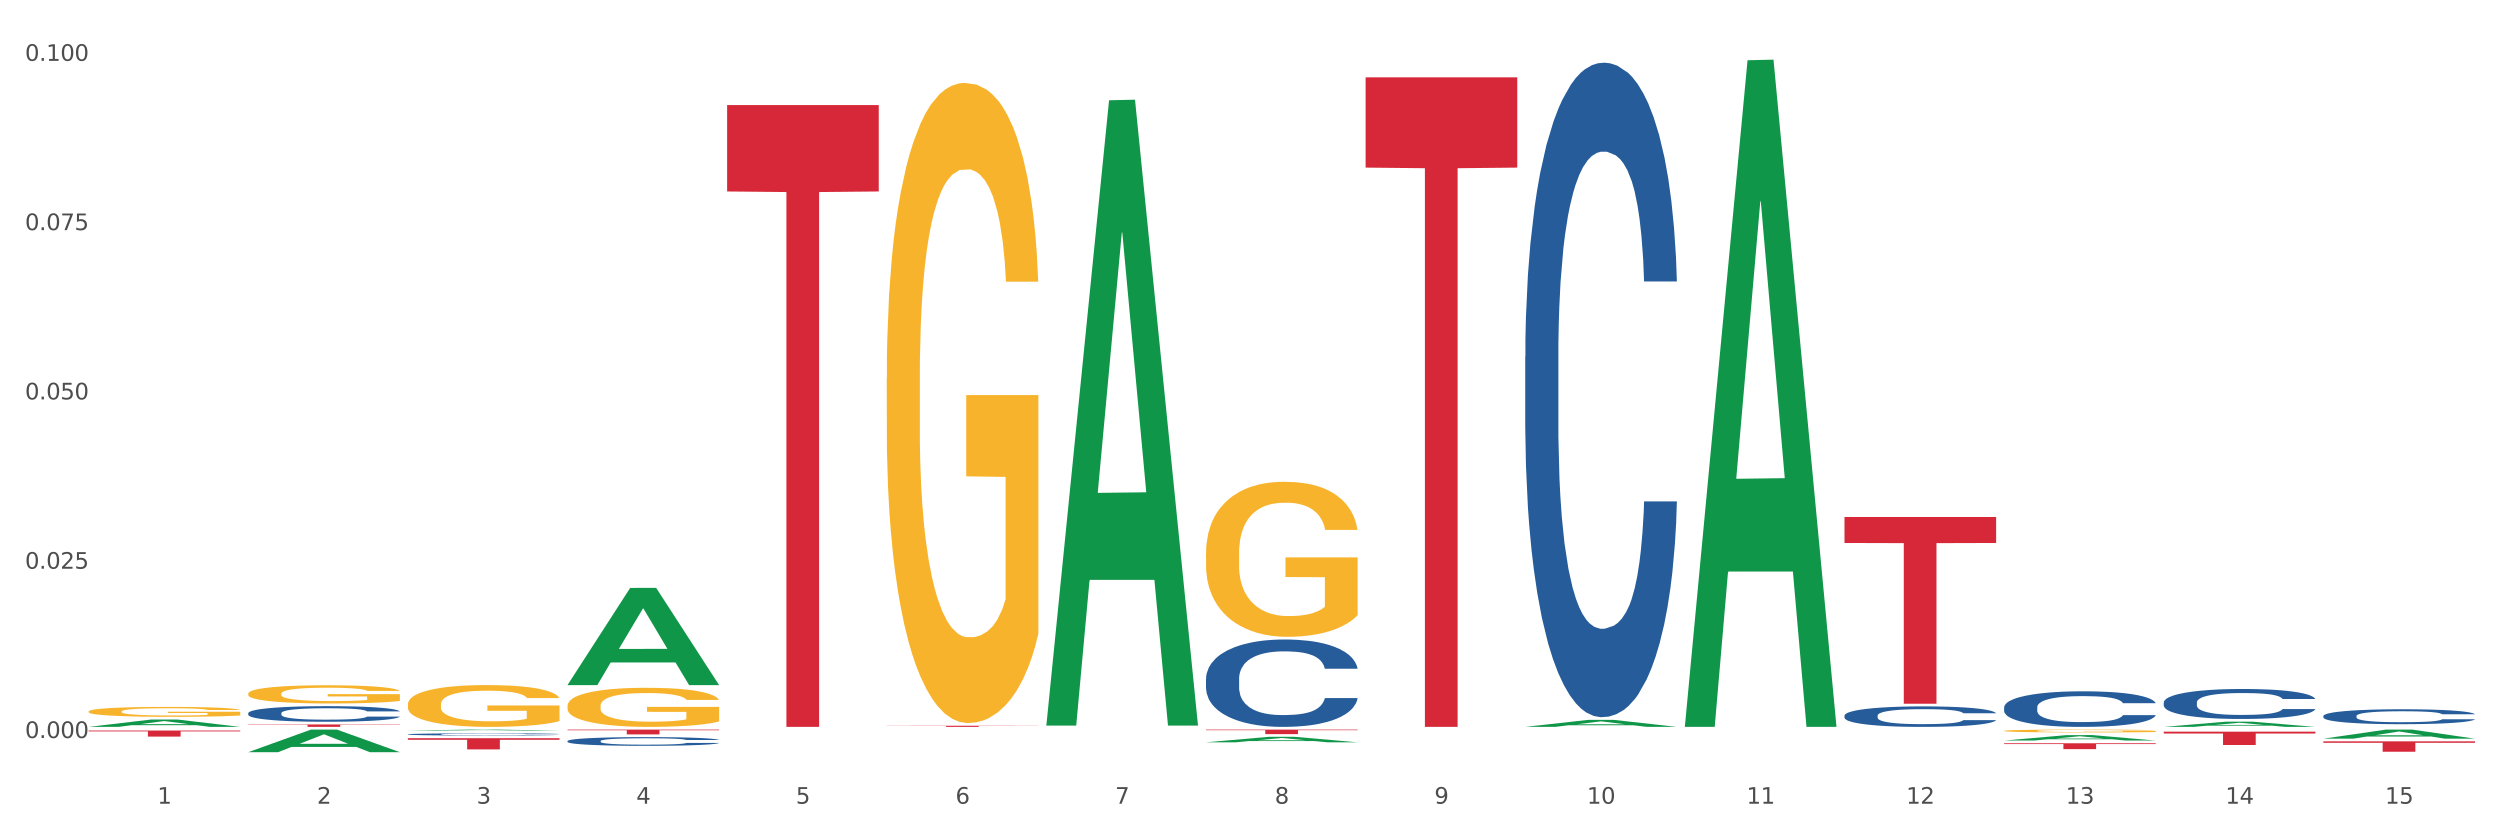
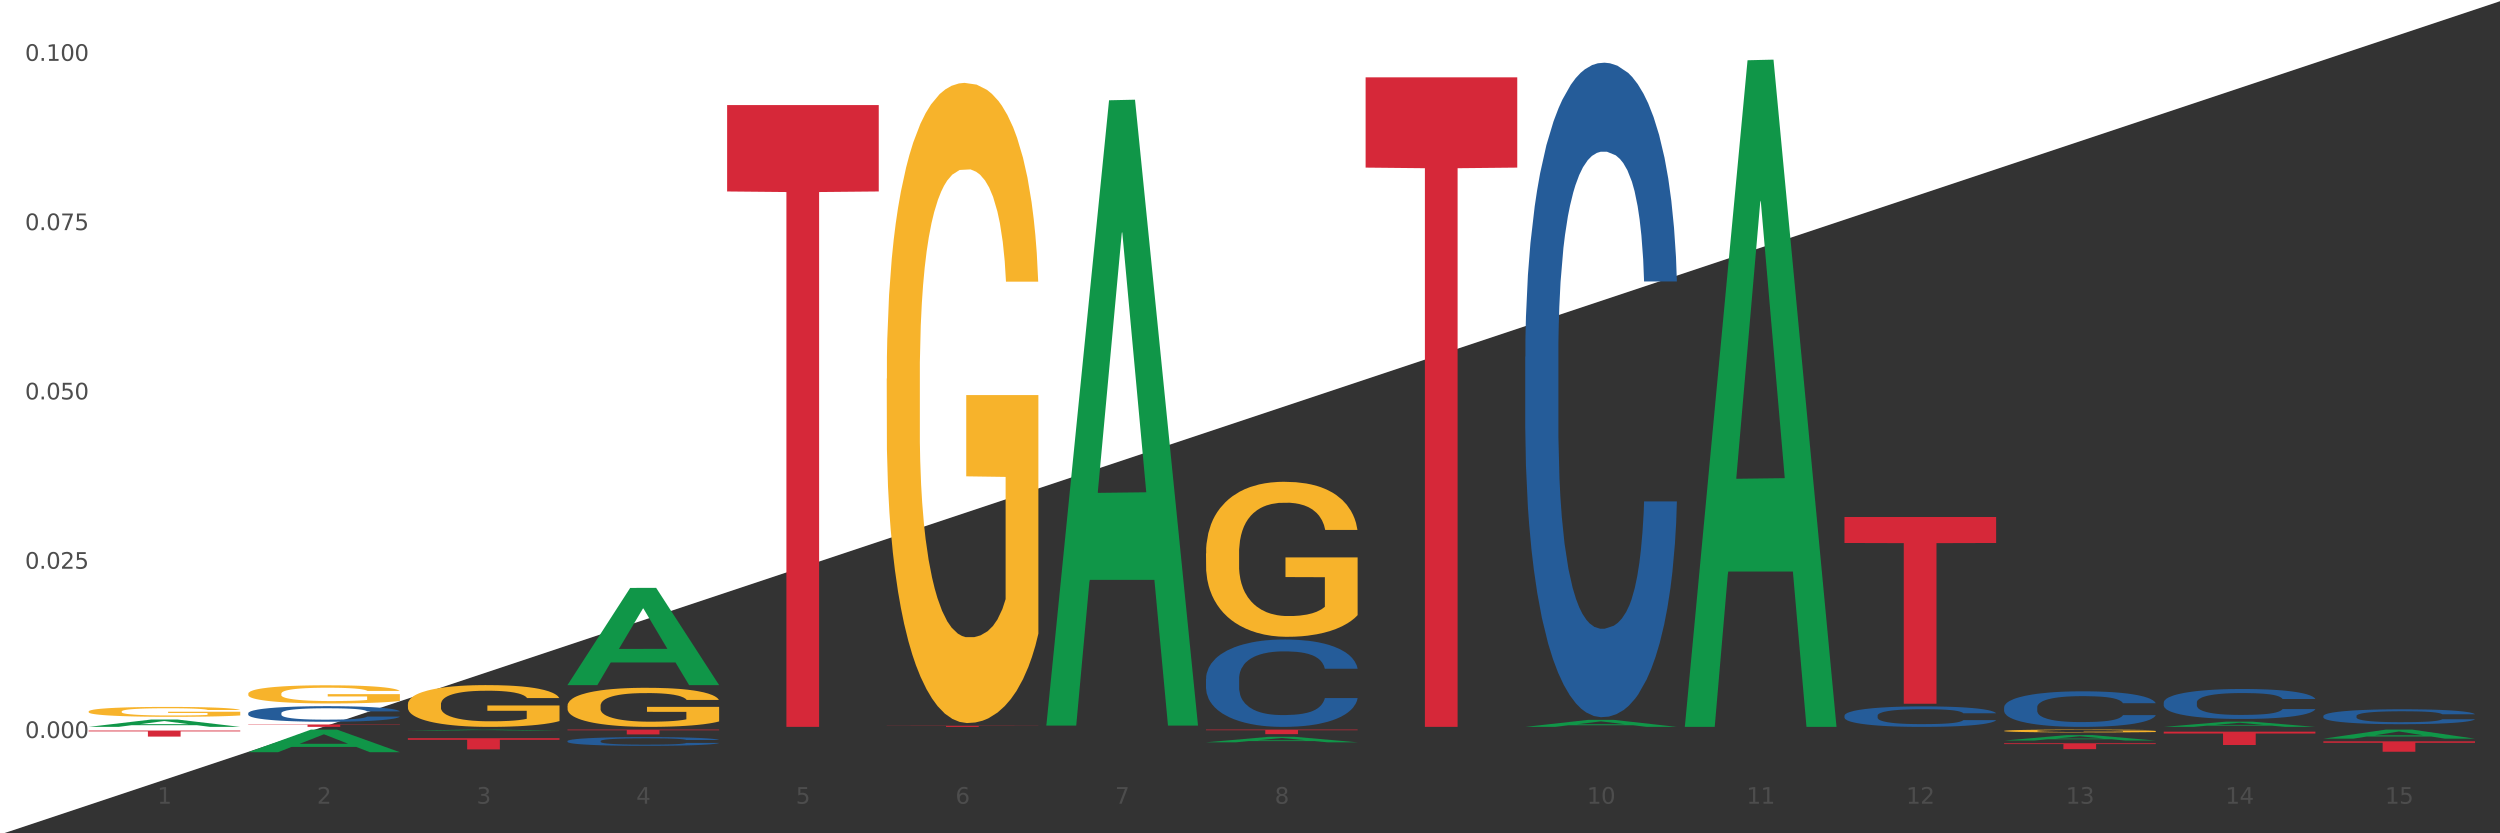
<svg xmlns="http://www.w3.org/2000/svg" xmlns:xlink="http://www.w3.org/1999/xlink" width="1080pt" height="360pt" viewBox="0 0 1080 360" version="1.1">
  <rect x="0" y="0" width="1080" height="360" fill="#333333" stroke="none" />
  <defs>
    <style type="text/css">*{stroke-linejoin: round; stroke-linecap: butt}</style>
  </defs>
  <g id="figure_1">
    <g id="patch_1">
-       <path d="M 0 360  L 1080 360  L 1080 0  L 0 0  z " style="fill: #ffffff; stroke: #ffffff; stroke-linejoin: miter" />
+       <path d="M 0 360  L 1080 0  L 0 0  z " style="fill: #ffffff; stroke: #ffffff; stroke-linejoin: miter" />
    </g>
    <g id="axes_1">
      <g id="matplotlib.axis_1">
        <g id="xtick_1">
          <g id="text_1">
            <g style="fill: #4d4d4d" transform="translate(67.984 347.204) scale(0.096 -0.096)">
              <defs>
                <path id="DejaVuSans-31" d="M 794 531  L 1825 531  L 1825 4091  L 703 3866  L 703 4441  L 1819 4666  L 2450 4666  L 2450 531  L 3481 531  L 3481 0  L 794 0  L 794 531  z " transform="scale(0.016)" />
              </defs>
              <use xlink:href="#DejaVuSans-31" />
            </g>
          </g>
        </g>
        <g id="xtick_2">
          <g id="text_2">
            <g style="fill: #4d4d4d" transform="translate(136.942 347.204) scale(0.096 -0.096)">
              <defs>
                <path id="DejaVuSans-32" d="M 1228 531  L 3431 531  L 3431 0  L 469 0  L 469 531  Q 828 903 1448 1529  Q 2069 2156 2228 2338  Q 2531 2678 2651 2914  Q 2772 3150 2772 3378  Q 2772 3750 2511 3984  Q 2250 4219 1831 4219  Q 1534 4219 1204 4116  Q 875 4013 500 3803  L 500 4441  Q 881 4594 1212 4672  Q 1544 4750 1819 4750  Q 2544 4750 2975 4387  Q 3406 4025 3406 3419  Q 3406 3131 3298 2873  Q 3191 2616 2906 2266  Q 2828 2175 2409 1742  Q 1991 1309 1228 531  z " transform="scale(0.016)" />
              </defs>
              <use xlink:href="#DejaVuSans-32" />
            </g>
          </g>
        </g>
        <g id="xtick_3">
          <g id="text_3">
            <g style="fill: #4d4d4d" transform="translate(205.899 347.204) scale(0.096 -0.096)">
              <defs>
                <path id="DejaVuSans-33" d="M 2597 2516  Q 3050 2419 3304 2112  Q 3559 1806 3559 1356  Q 3559 666 3084 287  Q 2609 -91 1734 -91  Q 1441 -91 1130 -33  Q 819 25 488 141  L 488 750  Q 750 597 1062 519  Q 1375 441 1716 441  Q 2309 441 2620 675  Q 2931 909 2931 1356  Q 2931 1769 2642 2001  Q 2353 2234 1838 2234  L 1294 2234  L 1294 2753  L 1863 2753  Q 2328 2753 2575 2939  Q 2822 3125 2822 3475  Q 2822 3834 2567 4026  Q 2313 4219 1838 4219  Q 1578 4219 1281 4162  Q 984 4106 628 3988  L 628 4550  Q 988 4650 1302 4700  Q 1616 4750 1894 4750  Q 2613 4750 3031 4423  Q 3450 4097 3450 3541  Q 3450 3153 3228 2886  Q 3006 2619 2597 2516  z " transform="scale(0.016)" />
              </defs>
              <use xlink:href="#DejaVuSans-33" />
            </g>
          </g>
        </g>
        <g id="xtick_4">
          <g id="text_4">
            <g style="fill: #4d4d4d" transform="translate(274.857 347.204) scale(0.096 -0.096)">
              <defs>
                <path id="DejaVuSans-34" d="M 2419 4116  L 825 1625  L 2419 1625  L 2419 4116  z M 2253 4666  L 3047 4666  L 3047 1625  L 3713 1625  L 3713 1100  L 3047 1100  L 3047 0  L 2419 0  L 2419 1100  L 313 1100  L 313 1709  L 2253 4666  z " transform="scale(0.016)" />
              </defs>
              <use xlink:href="#DejaVuSans-34" />
            </g>
          </g>
        </g>
        <g id="xtick_5">
          <g id="text_5">
            <g style="fill: #4d4d4d" transform="translate(343.815 347.204) scale(0.096 -0.096)">
              <defs>
                <path id="DejaVuSans-35" d="M 691 4666  L 3169 4666  L 3169 4134  L 1269 4134  L 1269 2991  Q 1406 3038 1543 3061  Q 1681 3084 1819 3084  Q 2600 3084 3056 2656  Q 3513 2228 3513 1497  Q 3513 744 3044 326  Q 2575 -91 1722 -91  Q 1428 -91 1123 -41  Q 819 9 494 109  L 494 744  Q 775 591 1075 516  Q 1375 441 1709 441  Q 2250 441 2565 725  Q 2881 1009 2881 1497  Q 2881 1984 2565 2268  Q 2250 2553 1709 2553  Q 1456 2553 1204 2497  Q 953 2441 691 2322  L 691 4666  z " transform="scale(0.016)" />
              </defs>
              <use xlink:href="#DejaVuSans-35" />
            </g>
          </g>
        </g>
        <g id="xtick_6">
          <g id="text_6">
            <g style="fill: #4d4d4d" transform="translate(412.772 347.204) scale(0.096 -0.096)">
              <defs>
                <path id="DejaVuSans-36" d="M 2113 2584  Q 1688 2584 1439 2293  Q 1191 2003 1191 1497  Q 1191 994 1439 701  Q 1688 409 2113 409  Q 2538 409 2786 701  Q 3034 994 3034 1497  Q 3034 2003 2786 2293  Q 2538 2584 2113 2584  z M 3366 4563  L 3366 3988  Q 3128 4100 2886 4159  Q 2644 4219 2406 4219  Q 1781 4219 1451 3797  Q 1122 3375 1075 2522  Q 1259 2794 1537 2939  Q 1816 3084 2150 3084  Q 2853 3084 3261 2657  Q 3669 2231 3669 1497  Q 3669 778 3244 343  Q 2819 -91 2113 -91  Q 1303 -91 875 529  Q 447 1150 447 2328  Q 447 3434 972 4092  Q 1497 4750 2381 4750  Q 2619 4750 2861 4703  Q 3103 4656 3366 4563  z " transform="scale(0.016)" />
              </defs>
              <use xlink:href="#DejaVuSans-36" />
            </g>
          </g>
        </g>
        <g id="xtick_7">
          <g id="text_7">
            <g style="fill: #4d4d4d" transform="translate(481.73 347.204) scale(0.096 -0.096)">
              <defs>
                <path id="DejaVuSans-37" d="M 525 4666  L 3525 4666  L 3525 4397  L 1831 0  L 1172 0  L 2766 4134  L 525 4134  L 525 4666  z " transform="scale(0.016)" />
              </defs>
              <use xlink:href="#DejaVuSans-37" />
            </g>
          </g>
        </g>
        <g id="xtick_8">
          <g id="text_8">
            <g style="fill: #4d4d4d" transform="translate(550.688 347.204) scale(0.096 -0.096)">
              <defs>
                <path id="DejaVuSans-38" d="M 2034 2216  Q 1584 2216 1326 1975  Q 1069 1734 1069 1313  Q 1069 891 1326 650  Q 1584 409 2034 409  Q 2484 409 2743 651  Q 3003 894 3003 1313  Q 3003 1734 2745 1975  Q 2488 2216 2034 2216  z M 1403 2484  Q 997 2584 770 2862  Q 544 3141 544 3541  Q 544 4100 942 4425  Q 1341 4750 2034 4750  Q 2731 4750 3128 4425  Q 3525 4100 3525 3541  Q 3525 3141 3298 2862  Q 3072 2584 2669 2484  Q 3125 2378 3379 2068  Q 3634 1759 3634 1313  Q 3634 634 3220 271  Q 2806 -91 2034 -91  Q 1263 -91 848 271  Q 434 634 434 1313  Q 434 1759 690 2068  Q 947 2378 1403 2484  z M 1172 3481  Q 1172 3119 1398 2916  Q 1625 2713 2034 2713  Q 2441 2713 2670 2916  Q 2900 3119 2900 3481  Q 2900 3844 2670 4047  Q 2441 4250 2034 4250  Q 1625 4250 1398 4047  Q 1172 3844 1172 3481  z " transform="scale(0.016)" />
              </defs>
              <use xlink:href="#DejaVuSans-38" />
            </g>
          </g>
        </g>
        <g id="xtick_9">
          <g id="text_9">
            <g style="fill: #4d4d4d" transform="translate(619.645 347.204) scale(0.096 -0.096)">
              <defs>
-                 <path id="DejaVuSans-39" d="M 703 97  L 703 672  Q 941 559 1184 500  Q 1428 441 1663 441  Q 2288 441 2617 861  Q 2947 1281 2994 2138  Q 2813 1869 2534 1725  Q 2256 1581 1919 1581  Q 1219 1581 811 2004  Q 403 2428 403 3163  Q 403 3881 828 4315  Q 1253 4750 1959 4750  Q 2769 4750 3195 4129  Q 3622 3509 3622 2328  Q 3622 1225 3098 567  Q 2575 -91 1691 -91  Q 1453 -91 1209 -44  Q 966 3 703 97  z M 1959 2075  Q 2384 2075 2632 2365  Q 2881 2656 2881 3163  Q 2881 3666 2632 3958  Q 2384 4250 1959 4250  Q 1534 4250 1286 3958  Q 1038 3666 1038 3163  Q 1038 2656 1286 2365  Q 1534 2075 1959 2075  z " transform="scale(0.016)" />
-               </defs>
+                 </defs>
              <use xlink:href="#DejaVuSans-39" />
            </g>
          </g>
        </g>
        <g id="xtick_10">
          <g id="text_10">
            <g style="fill: #4d4d4d" transform="translate(685.549 347.204) scale(0.096 -0.096)">
              <defs>
                <path id="DejaVuSans-30" d="M 2034 4250  Q 1547 4250 1301 3770  Q 1056 3291 1056 2328  Q 1056 1369 1301 889  Q 1547 409 2034 409  Q 2525 409 2770 889  Q 3016 1369 3016 2328  Q 3016 3291 2770 3770  Q 2525 4250 2034 4250  z M 2034 4750  Q 2819 4750 3233 4129  Q 3647 3509 3647 2328  Q 3647 1150 3233 529  Q 2819 -91 2034 -91  Q 1250 -91 836 529  Q 422 1150 422 2328  Q 422 3509 836 4129  Q 1250 4750 2034 4750  z " transform="scale(0.016)" />
              </defs>
              <use xlink:href="#DejaVuSans-31" />
              <use xlink:href="#DejaVuSans-30" transform="translate(63.623 0)" />
            </g>
          </g>
        </g>
        <g id="xtick_11">
          <g id="text_11">
            <g style="fill: #4d4d4d" transform="translate(754.506 347.204) scale(0.096 -0.096)">
              <use xlink:href="#DejaVuSans-31" />
              <use xlink:href="#DejaVuSans-31" transform="translate(63.623 0)" />
            </g>
          </g>
        </g>
        <g id="xtick_12">
          <g id="text_12">
            <g style="fill: #4d4d4d" transform="translate(823.464 347.204) scale(0.096 -0.096)">
              <use xlink:href="#DejaVuSans-31" />
              <use xlink:href="#DejaVuSans-32" transform="translate(63.623 0)" />
            </g>
          </g>
        </g>
        <g id="xtick_13">
          <g id="text_13">
            <g style="fill: #4d4d4d" transform="translate(892.422 347.204) scale(0.096 -0.096)">
              <use xlink:href="#DejaVuSans-31" />
              <use xlink:href="#DejaVuSans-33" transform="translate(63.623 0)" />
            </g>
          </g>
        </g>
        <g id="xtick_14">
          <g id="text_14">
            <g style="fill: #4d4d4d" transform="translate(961.379 347.204) scale(0.096 -0.096)">
              <use xlink:href="#DejaVuSans-31" />
              <use xlink:href="#DejaVuSans-34" transform="translate(63.623 0)" />
            </g>
          </g>
        </g>
        <g id="xtick_15">
          <g id="text_15">
            <g style="fill: #4d4d4d" transform="translate(1030.337 347.204) scale(0.096 -0.096)">
              <use xlink:href="#DejaVuSans-31" />
              <use xlink:href="#DejaVuSans-35" transform="translate(63.623 0)" />
            </g>
          </g>
        </g>
        <g id="xtick_16" />
        <g id="xtick_17" />
        <g id="xtick_18" />
        <g id="xtick_19" />
        <g id="xtick_20" />
        <g id="xtick_21" />
        <g id="xtick_22" />
        <g id="xtick_23" />
        <g id="xtick_24" />
        <g id="xtick_25" />
        <g id="xtick_26" />
        <g id="xtick_27" />
        <g id="xtick_28" />
        <g id="xtick_29" />
      </g>
      <g id="matplotlib.axis_2">
        <g id="ytick_1">
          <g id="text_16">
            <g style="fill: #4d4d4d" transform="translate(10.8 318.822) scale(0.096 -0.096)">
              <defs>
                <path id="DejaVuSans-2e" d="M 684 794  L 1344 794  L 1344 0  L 684 0  L 684 794  z " transform="scale(0.016)" />
              </defs>
              <use xlink:href="#DejaVuSans-30" />
              <use xlink:href="#DejaVuSans-2e" transform="translate(63.623 0)" />
              <use xlink:href="#DejaVuSans-30" transform="translate(95.41 0)" />
              <use xlink:href="#DejaVuSans-30" transform="translate(159.033 0)" />
              <use xlink:href="#DejaVuSans-30" transform="translate(222.656 0)" />
            </g>
          </g>
        </g>
        <g id="ytick_2">
          <g id="text_17">
            <g style="fill: #4d4d4d" transform="translate(10.8 245.687) scale(0.096 -0.096)">
              <use xlink:href="#DejaVuSans-30" />
              <use xlink:href="#DejaVuSans-2e" transform="translate(63.623 0)" />
              <use xlink:href="#DejaVuSans-30" transform="translate(95.41 0)" />
              <use xlink:href="#DejaVuSans-32" transform="translate(159.033 0)" />
              <use xlink:href="#DejaVuSans-35" transform="translate(222.656 0)" />
            </g>
          </g>
        </g>
        <g id="ytick_3">
          <g id="text_18">
            <g style="fill: #4d4d4d" transform="translate(10.8 172.551) scale(0.096 -0.096)">
              <use xlink:href="#DejaVuSans-30" />
              <use xlink:href="#DejaVuSans-2e" transform="translate(63.623 0)" />
              <use xlink:href="#DejaVuSans-30" transform="translate(95.41 0)" />
              <use xlink:href="#DejaVuSans-35" transform="translate(159.033 0)" />
              <use xlink:href="#DejaVuSans-30" transform="translate(222.656 0)" />
            </g>
          </g>
        </g>
        <g id="ytick_4">
          <g id="text_19">
            <g style="fill: #4d4d4d" transform="translate(10.8 99.416) scale(0.096 -0.096)">
              <use xlink:href="#DejaVuSans-30" />
              <use xlink:href="#DejaVuSans-2e" transform="translate(63.623 0)" />
              <use xlink:href="#DejaVuSans-30" transform="translate(95.41 0)" />
              <use xlink:href="#DejaVuSans-37" transform="translate(159.033 0)" />
              <use xlink:href="#DejaVuSans-35" transform="translate(222.656 0)" />
            </g>
          </g>
        </g>
        <g id="ytick_5">
          <g id="text_20">
            <g style="fill: #4d4d4d" transform="translate(10.8 26.281) scale(0.096 -0.096)">
              <use xlink:href="#DejaVuSans-30" />
              <use xlink:href="#DejaVuSans-2e" transform="translate(63.623 0)" />
              <use xlink:href="#DejaVuSans-31" transform="translate(95.41 0)" />
              <use xlink:href="#DejaVuSans-30" transform="translate(159.033 0)" />
              <use xlink:href="#DejaVuSans-30" transform="translate(222.656 0)" />
            </g>
          </g>
        </g>
        <g id="ytick_6" />
        <g id="ytick_7" />
        <g id="ytick_8" />
        <g id="ytick_9" />
      </g>
      <g id="PolyCollection_1">
        <path d="M 38.283 314.011  L 38.351 314.008  L 65.365 310.829  L 76.576 310.826  L 103.793 314.017  L 90.826 314.017  L 84.95 313.274  L 57.058 313.274  L 56.855 313.286  L 51.182 314.017  L 38.283 314.017  L 38.283 314.011  L 60.57 312.83  L 81.438 312.827  L 71.105 311.506  L 70.97 311.5  L 70.835 311.509  L 60.502 312.827  L 60.57 312.83  L 38.283 314.011  z " clip-path="url(#pbe521d7264)" style="fill: #109648" />
        <path d="M 245.156 304.934  L 245.233 304.918  L 245.233 304.363  L 245.388 303.885  L 246.161 302.728  L 247.322 301.772  L 248.172 301.263  L 249.023 300.847  L 250.029 300.431  L 251.266 299.999  L 253.509 299.366  L 254.901 299.043  L 256.603 298.703  L 259.697 298.21  L 261.939 297.932  L 264.26 297.701  L 268.05 297.423  L 270.525 297.3  L 273.154 297.207  L 276.325 297.146  L 278.723 297.13  L 283.982 297.177  L 288.468 297.315  L 290.634 297.423  L 293.418 297.608  L 294.888 297.732  L 297.285 297.979  L 299.76 298.302  L 301.462 298.58  L 304.014 299.104  L 305.948 299.629  L 307.727 300.276  L 308.655 300.724  L 309.351 301.14  L 309.97 301.618  L 310.588 302.374  L 296.667 302.374  L 296.125 301.834  L 295.274 301.325  L 294.037 300.832  L 292.954 300.523  L 291.098 300.138  L 289.396 299.891  L 287.617 299.706  L 285.452 299.552  L 283.75 299.474  L 281.353 299.413  L 276.635 299.428  L 273.464 299.552  L 271.298 299.706  L 269.906 299.845  L 268.668 299.999  L 267.276 300.215  L 265.652 300.539  L 264.492 300.832  L 263.332 301.202  L 262.404 301.572  L 261.553 302.004  L 260.857 302.466  L 260.315 302.944  L 259.851 303.53  L 259.464 304.502  L 259.464 306.615  L 259.619 307.093  L 260.006 307.725  L 260.47 308.203  L 261.243 308.774  L 261.939 309.159  L 263.254 309.714  L 264.724 310.177  L 265.884 310.47  L 267.044 310.717  L 269.055 311.056  L 271.298 311.334  L 273.232 311.503  L 275.861 311.658  L 277.64 311.719  L 279.187 311.75  L 282.977 311.75  L 285.684 311.704  L 288.7 311.596  L 291.021 311.457  L 292.954 311.287  L 295.12 311.01  L 296.512 310.748  L 296.512 307.525  L 279.496 307.509  L 279.496 305.365  L 310.666 305.365  L 310.666 311.658  L 309.351 311.981  L 307.881 312.274  L 306.335 312.537  L 304.014 312.86  L 301.23 313.169  L 298.755 313.385  L 296.125 313.57  L 293.031 313.739  L 289.01 313.894  L 286.535 313.955  L 283.441 314.002  L 279.806 314.017  L 276.635 313.986  L 273.541 313.909  L 270.293 313.77  L 267.121 313.57  L 264.724 313.369  L 262.326 313.123  L 259.774 312.799  L 257.763 312.49  L 256.216 312.213  L 254.515 311.858  L 252.658 311.395  L 251.266 310.979  L 250.029 310.547  L 248.714 309.992  L 247.786 309.514  L 246.858 308.912  L 246.316 308.465  L 245.697 307.771  L 245.233 306.8  L 245.156 304.934  z " clip-path="url(#pbe521d7264)" style="fill: #f7b32b" />
        <path d="M 383.071 163.597  L 383.149 163.344  L 383.149 154.252  L 383.303 146.422  L 384.077 127.479  L 385.237 111.819  L 386.088 103.485  L 386.938 96.665  L 387.944 89.846  L 389.181 82.774  L 391.424 72.418  L 392.817 67.114  L 394.518 61.558  L 397.612 53.475  L 399.855 48.929  L 402.175 45.141  L 405.965 40.594  L 408.44 38.574  L 411.07 37.058  L 414.241 36.048  L 416.638 35.795  L 421.898 36.553  L 426.384 38.826  L 428.549 40.594  L 431.334 43.625  L 432.803 45.646  L 435.201 49.687  L 437.676 54.991  L 439.377 59.537  L 441.93 68.125  L 443.863 76.712  L 445.642 87.32  L 446.57 94.645  L 447.266 101.464  L 447.885 109.294  L 448.504 121.67  L 434.582 121.67  L 434.041 112.83  L 433.19 104.495  L 431.952 96.413  L 430.869 91.361  L 429.013 85.047  L 427.312 81.006  L 425.533 77.975  L 423.367 75.449  L 421.666 74.186  L 419.268 73.176  L 414.55 73.429  L 411.379 75.449  L 409.213 77.975  L 407.821 80.248  L 406.584 82.774  L 405.191 86.31  L 403.567 91.614  L 402.407 96.413  L 401.247 102.474  L 400.319 108.536  L 399.468 115.608  L 398.772 123.185  L 398.231 131.015  L 397.767 140.613  L 397.38 156.525  L 397.38 191.127  L 397.534 198.957  L 397.921 209.312  L 398.385 217.142  L 399.159 226.487  L 399.855 232.801  L 401.17 241.894  L 402.639 249.471  L 403.799 254.27  L 404.959 258.311  L 406.97 263.868  L 409.213 268.414  L 411.147 271.192  L 413.777 273.718  L 415.555 274.728  L 417.102 275.233  L 420.892 275.233  L 423.599 274.476  L 426.616 272.708  L 428.936 270.435  L 430.869 267.656  L 433.035 263.11  L 434.427 258.816  L 434.427 206.029  L 417.412 205.776  L 417.412 170.669  L 448.581 170.669  L 448.581 273.718  L 447.266 279.022  L 445.797 283.821  L 444.25 288.115  L 441.93 293.419  L 439.145 298.47  L 436.67 302.006  L 434.041 305.037  L 430.947 307.815  L 426.925 310.341  L 424.45 311.351  L 421.356 312.109  L 417.721 312.362  L 414.55 311.856  L 411.456 310.594  L 408.208 308.32  L 405.037 305.037  L 402.639 301.753  L 400.242 297.712  L 397.689 292.408  L 395.678 287.357  L 394.131 282.811  L 392.43 277.001  L 390.574 269.424  L 389.181 262.605  L 387.944 255.533  L 386.629 246.44  L 385.701 238.611  L 384.773 228.76  L 384.231 221.436  L 383.613 210.07  L 383.149 194.158  L 383.071 163.597  z " clip-path="url(#pbe521d7264)" style="fill: #f7b32b" />
        <path d="M 865.775 315.743  L 865.852 315.742  L 865.852 315.702  L 866.007 315.667  L 866.78 315.583  L 867.941 315.513  L 868.791 315.476  L 869.642 315.446  L 870.648 315.415  L 871.885 315.384  L 874.128 315.338  L 875.52 315.314  L 877.222 315.289  L 880.315 315.253  L 882.558 315.233  L 884.879 315.216  L 888.669 315.196  L 891.144 315.187  L 893.773 315.18  L 896.944 315.176  L 899.342 315.175  L 904.601 315.178  L 909.087 315.188  L 911.253 315.196  L 914.037 315.21  L 915.507 315.219  L 917.904 315.236  L 920.379 315.26  L 922.081 315.28  L 924.633 315.319  L 926.567 315.357  L 928.346 315.404  L 929.274 315.437  L 929.97 315.467  L 930.589 315.502  L 931.207 315.557  L 917.286 315.557  L 916.744 315.518  L 915.893 315.48  L 914.656 315.444  L 913.573 315.422  L 911.717 315.394  L 910.015 315.376  L 908.236 315.362  L 906.071 315.351  L 904.369 315.346  L 901.972 315.341  L 897.254 315.342  L 894.083 315.351  L 891.917 315.362  L 890.525 315.373  L 889.287 315.384  L 887.895 315.399  L 886.271 315.423  L 885.111 315.444  L 883.951 315.471  L 883.022 315.498  L 882.172 315.53  L 881.476 315.564  L 880.934 315.598  L 880.47 315.641  L 880.083 315.712  L 880.083 315.866  L 880.238 315.901  L 880.625 315.947  L 881.089 315.982  L 881.862 316.023  L 882.558 316.052  L 883.873 316.092  L 885.343 316.126  L 886.503 316.147  L 887.663 316.165  L 889.674 316.19  L 891.917 316.21  L 893.851 316.222  L 896.48 316.234  L 898.259 316.238  L 899.806 316.24  L 903.596 316.24  L 906.303 316.237  L 909.319 316.229  L 911.639 316.219  L 913.573 316.207  L 915.739 316.186  L 917.131 316.167  L 917.131 315.932  L 900.115 315.931  L 900.115 315.775  L 931.285 315.775  L 931.285 316.234  L 929.97 316.257  L 928.5 316.279  L 926.953 316.298  L 924.633 316.321  L 921.849 316.344  L 919.374 316.36  L 916.744 316.373  L 913.65 316.385  L 909.629 316.397  L 907.154 316.401  L 904.06 316.405  L 900.425 316.406  L 897.254 316.403  L 894.16 316.398  L 890.911 316.388  L 887.74 316.373  L 885.343 316.358  L 882.945 316.34  L 880.393 316.317  L 878.382 316.294  L 876.835 316.274  L 875.133 316.248  L 873.277 316.215  L 871.885 316.184  L 870.648 316.153  L 869.333 316.112  L 868.405 316.077  L 867.476 316.034  L 866.935 316.001  L 866.316 315.95  L 865.852 315.88  L 865.775 315.743  z " clip-path="url(#pbe521d7264)" style="fill: #f7b32b" />
        <path d="M 1003.69 314.012  L 1003.768 314.012  L 1003.768 314.012  L 1003.922 314.011  L 1004.696 314.011  L 1005.856 314.01  L 1006.707 314.01  L 1007.557 314.01  L 1008.563 314.009  L 1009.8 314.009  L 1012.043 314.009  L 1013.435 314.008  L 1015.137 314.008  L 1018.231 314.008  L 1020.474 314.008  L 1022.794 314.008  L 1026.584 314.008  L 1029.059 314.007  L 1031.688 314.007  L 1034.86 314.007  L 1037.257 314.007  L 1042.517 314.007  L 1047.002 314.008  L 1049.168 314.008  L 1051.952 314.008  L 1053.422 314.008  L 1055.82 314.008  L 1058.295 314.008  L 1059.996 314.008  L 1062.548 314.009  L 1064.482 314.009  L 1066.261 314.009  L 1067.189 314.009  L 1067.885 314.01  L 1068.504 314.01  L 1069.123 314.01  L 1055.201 314.01  L 1054.659 314.01  L 1053.809 314.01  L 1052.571 314.01  L 1051.488 314.009  L 1049.632 314.009  L 1047.931 314.009  L 1046.152 314.009  L 1043.986 314.009  L 1042.285 314.009  L 1039.887 314.009  L 1035.169 314.009  L 1031.998 314.009  L 1029.832 314.009  L 1028.44 314.009  L 1027.203 314.009  L 1025.81 314.009  L 1024.186 314.009  L 1023.026 314.01  L 1021.866 314.01  L 1020.938 314.01  L 1020.087 314.01  L 1019.391 314.01  L 1018.85 314.011  L 1018.385 314.011  L 1017.999 314.012  L 1017.999 314.013  L 1018.153 314.013  L 1018.54 314.013  L 1019.004 314.014  L 1019.778 314.014  L 1020.474 314.014  L 1021.789 314.015  L 1023.258 314.015  L 1024.418 314.015  L 1025.578 314.015  L 1027.589 314.015  L 1029.832 314.015  L 1031.766 314.016  L 1034.396 314.016  L 1036.174 314.016  L 1037.721 314.016  L 1041.511 314.016  L 1044.218 314.016  L 1047.235 314.016  L 1049.555 314.016  L 1051.488 314.015  L 1053.654 314.015  L 1055.046 314.015  L 1055.046 314.013  L 1038.031 314.013  L 1038.031 314.012  L 1069.2 314.012  L 1069.2 314.016  L 1067.885 314.016  L 1066.416 314.016  L 1064.869 314.016  L 1062.548 314.016  L 1059.764 314.017  L 1057.289 314.017  L 1054.659 314.017  L 1051.566 314.017  L 1047.544 314.017  L 1045.069 314.017  L 1041.975 314.017  L 1038.34 314.017  L 1035.169 314.017  L 1032.075 314.017  L 1028.827 314.017  L 1025.656 314.017  L 1023.258 314.017  L 1020.86 314.016  L 1018.308 314.016  L 1016.297 314.016  L 1014.75 314.016  L 1013.049 314.016  L 1011.193 314.016  L 1009.8 314.015  L 1008.563 314.015  L 1007.248 314.015  L 1006.32 314.014  L 1005.392 314.014  L 1004.85 314.014  L 1004.232 314.013  L 1003.768 314.013  L 1003.69 314.012  z " clip-path="url(#pbe521d7264)" style="fill: #f7b32b" />
        <path d="M 245.156 315.175  L 310.666 315.175  L 310.666 315.466  L 284.897 315.468  L 284.897 317.272  L 270.77 317.272  L 270.77 315.468  L 245.156 315.466  L 245.156 315.177  L 245.156 315.175  z " clip-path="url(#pbe521d7264)" style="fill: #d62839" />
        <path d="M 176.198 318.91  L 241.708 318.91  L 241.708 319.582  L 215.939 319.587  L 215.939 323.748  L 201.812 323.748  L 201.812 319.587  L 176.198 319.582  L 176.198 318.914  L 176.198 318.91  z " clip-path="url(#pbe521d7264)" style="fill: #d62839" />
        <path d="M 107.241 312.956  L 172.75 312.956  L 172.75 313.104  L 146.981 313.105  L 146.981 314.017  L 132.855 314.017  L 132.855 313.105  L 107.241 313.104  L 107.241 312.957  L 107.241 312.956  z " clip-path="url(#pbe521d7264)" style="fill: #d62839" />
        <path d="M 38.283 315.602  L 103.793 315.602  L 103.793 315.964  L 78.024 315.967  L 78.024 318.212  L 63.897 318.212  L 63.897 315.967  L 38.283 315.964  L 38.283 315.604  L 38.283 315.602  z " clip-path="url(#pbe521d7264)" style="fill: #d62839" />
        <path d="M 176.198 304.304  L 176.276 304.288  L 176.276 303.694  L 176.43 303.183  L 177.204 301.946  L 178.364 300.923  L 179.215 300.379  L 180.065 299.934  L 181.071 299.489  L 182.308 299.027  L 184.551 298.351  L 185.944 298.005  L 187.645 297.642  L 190.739 297.114  L 192.982 296.817  L 195.302 296.57  L 199.092 296.273  L 201.567 296.141  L 204.197 296.042  L 207.368 295.976  L 209.765 295.96  L 215.025 296.009  L 219.511 296.158  L 221.676 296.273  L 224.461 296.471  L 225.93 296.603  L 228.328 296.867  L 230.803 297.213  L 232.504 297.51  L 235.057 298.071  L 236.99 298.631  L 238.769 299.324  L 239.697 299.802  L 240.393 300.247  L 241.012 300.759  L 241.631 301.567  L 227.709 301.567  L 227.168 300.989  L 226.317 300.445  L 225.079 299.918  L 223.996 299.588  L 222.14 299.175  L 220.439 298.912  L 218.66 298.714  L 216.494 298.549  L 214.793 298.466  L 212.395 298.4  L 207.677 298.417  L 204.506 298.549  L 202.34 298.714  L 200.948 298.862  L 199.711 299.027  L 198.319 299.258  L 196.694 299.604  L 195.534 299.918  L 194.374 300.313  L 193.446 300.709  L 192.595 301.171  L 191.899 301.666  L 191.358 302.177  L 190.894 302.803  L 190.507 303.842  L 190.507 306.102  L 190.662 306.613  L 191.048 307.289  L 191.512 307.8  L 192.286 308.41  L 192.982 308.822  L 194.297 309.416  L 195.766 309.911  L 196.926 310.224  L 198.086 310.488  L 200.097 310.851  L 202.34 311.148  L 204.274 311.329  L 206.904 311.494  L 208.683 311.56  L 210.229 311.593  L 214.019 311.593  L 216.726 311.543  L 219.743 311.428  L 222.063 311.28  L 223.996 311.098  L 226.162 310.801  L 227.554 310.521  L 227.554 307.074  L 210.539 307.058  L 210.539 304.766  L 241.708 304.766  L 241.708 311.494  L 240.393 311.84  L 238.924 312.154  L 237.377 312.434  L 235.057 312.78  L 232.272 313.11  L 229.797 313.341  L 227.168 313.539  L 224.074 313.72  L 220.052 313.885  L 217.577 313.951  L 214.483 314.001  L 210.848 314.017  L 207.677 313.984  L 204.583 313.902  L 201.335 313.753  L 198.164 313.539  L 195.766 313.324  L 193.369 313.061  L 190.816 312.714  L 188.805 312.384  L 187.258 312.088  L 185.557 311.708  L 183.701 311.214  L 182.308 310.768  L 181.071 310.307  L 179.756 309.713  L 178.828 309.202  L 177.9 308.559  L 177.358 308.08  L 176.74 307.338  L 176.276 306.299  L 176.198 304.304  z " clip-path="url(#pbe521d7264)" style="fill: #f7b32b" />
        <path d="M 107.241 308.088  L 107.318 308.082  L 107.318 307.91  L 107.55 307.676  L 108.402 307.245  L 109.486 306.919  L 111.345 306.537  L 112.351 306.377  L 113.668 306.199  L 116.378 305.91  L 119.475 305.663  L 121.644 305.528  L 123.27 305.442  L 126.909 305.288  L 129 305.22  L 131.168 305.165  L 133.026 305.128  L 136.124 305.085  L 138.602 305.066  L 141.467 305.06  L 143.867 305.066  L 147.042 305.091  L 151.688 305.165  L 153.469 305.208  L 155.87 305.282  L 158.348 305.38  L 160.361 305.479  L 162.684 305.62  L 165.084 305.805  L 167.407 306.039  L 169.034 306.254  L 170.35 306.482  L 171.511 306.759  L 172.363 307.06  L 172.75 307.313  L 158.58 307.313  L 158.193 307.085  L 157.418 306.839  L 156.644 306.673  L 155.792 306.537  L 154.476 306.383  L 153.314 306.285  L 151.378 306.168  L 149.597 306.094  L 148.126 306.051  L 146.345 306.014  L 142.551 305.977  L 139.841 305.977  L 138.137 305.99  L 136.046 306.02  L 134.265 306.063  L 132.175 306.137  L 130.549 306.217  L 128.922 306.322  L 127.993 306.396  L 126.599 306.531  L 125.67 306.642  L 124.431 306.833  L 123.734 306.968  L 122.495 307.319  L 121.953 307.577  L 121.721 307.756  L 121.566 307.953  L 121.566 308.913  L 122.031 309.343  L 122.418 309.528  L 123.037 309.737  L 124.199 310.008  L 125.902 310.273  L 127.683 310.463  L 129.155 310.58  L 130.549 310.666  L 131.942 310.734  L 133.646 310.796  L 135.04 310.833  L 137.13 310.87  L 139.608 310.888  L 141.544 310.888  L 145.493 310.857  L 147.274 310.826  L 148.978 310.783  L 150.836 310.716  L 152.308 310.642  L 153.159 310.586  L 154.553 310.47  L 155.637 310.346  L 156.567 310.205  L 157.186 310.082  L 157.883 309.897  L 158.425 309.688  L 158.58 309.577  L 172.75 309.577  L 172.441 309.799  L 171.899 310.014  L 170.815 310.303  L 169.963 310.47  L 168.646 310.673  L 167.253 310.845  L 165.317 311.036  L 163.536 311.177  L 161.677 311.3  L 159.664 311.411  L 156.025 311.565  L 154.708 311.608  L 151.92 311.682  L 149.752 311.725  L 146.577 311.768  L 143.325 311.793  L 139.918 311.799  L 136.898 311.786  L 133.568 311.75  L 131.478 311.713  L 129.155 311.657  L 126.444 311.571  L 123.889 311.466  L 121.489 311.343  L 119.243 311.202  L 117.152 311.042  L 114.442 310.777  L 112.429 310.519  L 110.958 310.279  L 109.951 310.076  L 108.944 309.817  L 108.402 309.639  L 107.55 309.208  L 107.241 308.808  L 107.241 308.088  z " clip-path="url(#pbe521d7264)" style="fill: #255c99" />
        <path d="M 245.156 320.123  L 245.233 320.119  L 245.233 320.023  L 245.466 319.892  L 246.317 319.651  L 247.402 319.469  L 249.26 319.255  L 250.267 319.166  L 251.583 319.066  L 254.293 318.904  L 257.391 318.767  L 259.559 318.691  L 261.185 318.643  L 264.824 318.557  L 266.915 318.519  L 269.083 318.488  L 270.942 318.467  L 274.039 318.443  L 276.517 318.433  L 279.382 318.429  L 281.783 318.433  L 284.957 318.447  L 289.604 318.488  L 291.385 318.512  L 293.785 318.553  L 296.263 318.608  L 298.276 318.663  L 300.599 318.743  L 303 318.846  L 305.323 318.977  L 306.949 319.097  L 308.265 319.224  L 309.427 319.379  L 310.279 319.548  L 310.666 319.689  L 296.495 319.689  L 296.108 319.562  L 295.334 319.424  L 294.559 319.331  L 293.708 319.255  L 292.391 319.169  L 291.23 319.114  L 289.294 319.049  L 287.513 319.008  L 286.042 318.983  L 284.261 318.963  L 280.466 318.942  L 277.756 318.942  L 276.052 318.949  L 273.962 318.966  L 272.181 318.99  L 270.09 319.032  L 268.464 319.076  L 266.838 319.135  L 265.908 319.176  L 264.515 319.252  L 263.585 319.314  L 262.346 319.42  L 261.65 319.496  L 260.411 319.692  L 259.869 319.837  L 259.636 319.937  L 259.481 320.047  L 259.481 320.584  L 259.946 320.825  L 260.333 320.928  L 260.953 321.045  L 262.114 321.196  L 263.818 321.344  L 265.599 321.451  L 267.07 321.516  L 268.464 321.564  L 269.858 321.602  L 271.561 321.637  L 272.955 321.657  L 275.046 321.678  L 277.524 321.688  L 279.46 321.688  L 283.409 321.671  L 285.19 321.654  L 286.893 321.63  L 288.752 321.592  L 290.223 321.551  L 291.075 321.52  L 292.469 321.454  L 293.553 321.386  L 294.482 321.306  L 295.101 321.238  L 295.798 321.134  L 296.34 321.017  L 296.495 320.955  L 310.666 320.955  L 310.356 321.079  L 309.814 321.2  L 308.73 321.361  L 307.878 321.454  L 306.562 321.568  L 305.168 321.664  L 303.232 321.771  L 301.451 321.85  L 299.593 321.919  L 297.579 321.981  L 293.94 322.067  L 292.623 322.091  L 289.836 322.132  L 287.668 322.156  L 284.493 322.18  L 281.241 322.194  L 277.833 322.198  L 274.813 322.191  L 271.484 322.17  L 269.393 322.15  L 267.07 322.119  L 264.36 322.07  L 261.804 322.012  L 259.404 321.943  L 257.158 321.864  L 255.068 321.774  L 252.357 321.626  L 250.344 321.482  L 248.873 321.348  L 247.866 321.234  L 246.86 321.09  L 246.317 320.99  L 245.466 320.749  L 245.156 320.525  L 245.156 320.123  z " clip-path="url(#pbe521d7264)" style="fill: #255c99" />
        <path d="M 520.987 293.225  L 521.064 293.191  L 521.064 292.225  L 521.296 290.915  L 522.148 288.501  L 523.232 286.674  L 525.091 284.536  L 526.097 283.64  L 527.414 282.64  L 530.124 281.019  L 533.221 279.64  L 535.389 278.881  L 537.016 278.399  L 540.655 277.537  L 542.746 277.157  L 544.914 276.847  L 546.772 276.64  L 549.87 276.399  L 552.348 276.295  L 555.213 276.261  L 557.613 276.295  L 560.788 276.433  L 565.434 276.847  L 567.215 277.088  L 569.616 277.502  L 572.094 278.054  L 574.107 278.605  L 576.43 279.398  L 578.83 280.433  L 581.153 281.743  L 582.78 282.95  L 584.096 284.226  L 585.257 285.777  L 586.109 287.467  L 586.496 288.881  L 572.326 288.881  L 571.939 287.605  L 571.164 286.226  L 570.39 285.295  L 569.538 284.536  L 568.222 283.674  L 567.06 283.122  L 565.124 282.467  L 563.343 282.054  L 561.872 281.812  L 560.091 281.605  L 556.297 281.398  L 553.587 281.398  L 551.883 281.467  L 549.792 281.64  L 548.011 281.881  L 545.921 282.295  L 544.294 282.743  L 542.668 283.329  L 541.739 283.743  L 540.345 284.502  L 539.416 285.122  L 538.177 286.191  L 537.48 286.95  L 536.241 288.915  L 535.699 290.363  L 535.467 291.363  L 535.312 292.467  L 535.312 297.846  L 535.777 300.259  L 536.164 301.294  L 536.783 302.466  L 537.945 303.983  L 539.648 305.466  L 541.429 306.535  L 542.901 307.19  L 544.294 307.673  L 545.688 308.052  L 547.392 308.397  L 548.786 308.604  L 550.876 308.81  L 553.354 308.914  L 555.29 308.914  L 559.239 308.741  L 561.02 308.569  L 562.724 308.328  L 564.582 307.948  L 566.054 307.535  L 566.905 307.224  L 568.299 306.569  L 569.383 305.88  L 570.313 305.087  L 570.932 304.397  L 571.629 303.363  L 572.171 302.19  L 572.326 301.57  L 586.496 301.57  L 586.187 302.811  L 585.645 304.018  L 584.561 305.638  L 583.709 306.569  L 582.392 307.707  L 580.999 308.673  L 579.063 309.741  L 577.282 310.534  L 575.423 311.224  L 573.41 311.845  L 569.77 312.707  L 568.454 312.948  L 565.666 313.362  L 563.498 313.603  L 560.323 313.845  L 557.071 313.983  L 553.664 314.017  L 550.644 313.948  L 547.314 313.741  L 545.224 313.534  L 542.901 313.224  L 540.19 312.741  L 537.635 312.155  L 535.235 311.465  L 532.989 310.672  L 530.898 309.776  L 528.188 308.293  L 526.175 306.845  L 524.703 305.5  L 523.697 304.362  L 522.69 302.914  L 522.148 301.914  L 521.296 299.501  L 520.987 297.259  L 520.987 293.225  z " clip-path="url(#pbe521d7264)" style="fill: #255c99" />
        <path d="M 658.902 154.124  L 658.979 153.866  L 658.979 146.636  L 659.212 136.823  L 660.063 118.747  L 661.148 105.062  L 663.006 89.052  L 664.013 82.338  L 665.329 74.849  L 668.039 62.712  L 671.137 52.383  L 673.305 46.702  L 674.931 43.087  L 678.57 36.632  L 680.661 33.791  L 682.829 31.467  L 684.688 29.918  L 687.785 28.11  L 690.263 27.336  L 693.128 27.077  L 695.529 27.336  L 698.703 28.368  L 703.349 31.467  L 705.13 33.275  L 707.531 36.373  L 710.009 40.505  L 712.022 44.637  L 714.345 50.576  L 716.746 58.323  L 719.069 68.135  L 720.695 77.173  L 722.011 86.727  L 723.173 98.348  L 724.025 111.001  L 724.412 121.588  L 710.241 121.588  L 709.854 112.034  L 709.08 101.705  L 708.305 94.732  L 707.454 89.052  L 706.137 82.596  L 704.976 78.464  L 703.04 73.558  L 701.259 70.459  L 699.787 68.652  L 698.006 67.102  L 694.212 65.553  L 691.502 65.553  L 689.798 66.069  L 687.708 67.361  L 685.927 69.168  L 683.836 72.267  L 682.21 75.624  L 680.584 80.014  L 679.654 83.112  L 678.261 88.793  L 677.331 93.441  L 676.092 101.446  L 675.396 107.127  L 674.157 121.846  L 673.615 132.692  L 673.382 140.18  L 673.227 148.443  L 673.227 188.727  L 673.692 206.802  L 674.079 214.549  L 674.699 223.329  L 675.86 234.691  L 677.564 245.795  L 679.345 253.8  L 680.816 258.706  L 682.21 262.321  L 683.604 265.162  L 685.307 267.744  L 686.701 269.293  L 688.792 270.842  L 691.27 271.617  L 693.206 271.617  L 697.155 270.326  L 698.936 269.035  L 700.639 267.227  L 702.498 264.387  L 703.969 261.288  L 704.821 258.964  L 706.215 254.058  L 707.299 248.893  L 708.228 242.954  L 708.847 237.79  L 709.544 230.043  L 710.086 221.263  L 710.241 216.615  L 724.412 216.615  L 724.102 225.911  L 723.56 234.949  L 722.476 247.086  L 721.624 254.058  L 720.308 262.579  L 718.914 269.81  L 716.978 277.815  L 715.197 283.754  L 713.339 288.918  L 711.325 293.566  L 707.686 300.022  L 706.369 301.83  L 703.582 304.928  L 701.414 306.736  L 698.239 308.543  L 694.987 309.576  L 691.579 309.835  L 688.559 309.318  L 685.23 307.769  L 683.139 306.219  L 680.816 303.895  L 678.106 300.28  L 675.55 295.89  L 673.15 290.726  L 670.904 284.787  L 668.814 278.073  L 666.103 266.969  L 664.09 256.124  L 662.619 246.053  L 661.612 237.531  L 660.605 226.686  L 660.063 219.197  L 659.212 201.122  L 658.902 184.337  L 658.902 154.124  z " clip-path="url(#pbe521d7264)" style="fill: #255c99" />
        <path d="M 796.817 309.14  L 796.895 309.132  L 796.895 308.906  L 797.127 308.598  L 797.979 308.032  L 799.063 307.604  L 800.921 307.102  L 801.928 306.892  L 803.244 306.657  L 805.955 306.277  L 809.052 305.954  L 811.22 305.776  L 812.846 305.663  L 816.486 305.46  L 818.576 305.371  L 820.745 305.299  L 822.603 305.25  L 825.7 305.193  L 828.178 305.169  L 831.043 305.161  L 833.444 305.169  L 836.619 305.202  L 841.265 305.299  L 843.046 305.355  L 845.446 305.452  L 847.924 305.582  L 849.937 305.711  L 852.261 305.897  L 854.661 306.14  L 856.984 306.447  L 858.61 306.73  L 859.927 307.029  L 861.088 307.393  L 861.94 307.79  L 862.327 308.121  L 848.156 308.121  L 847.769 307.822  L 846.995 307.498  L 846.221 307.28  L 845.369 307.102  L 844.052 306.9  L 842.891 306.771  L 840.955 306.617  L 839.174 306.52  L 837.703 306.463  L 835.922 306.415  L 832.127 306.366  L 829.417 306.366  L 827.714 306.382  L 825.623 306.423  L 823.842 306.479  L 821.751 306.576  L 820.125 306.682  L 818.499 306.819  L 817.57 306.916  L 816.176 307.094  L 815.247 307.24  L 814.008 307.49  L 813.311 307.668  L 812.072 308.129  L 811.53 308.469  L 811.298 308.703  L 811.143 308.962  L 811.143 310.224  L 811.607 310.79  L 811.994 311.033  L 812.614 311.308  L 813.775 311.664  L 815.479 312.011  L 817.26 312.262  L 818.731 312.416  L 820.125 312.529  L 821.519 312.618  L 823.222 312.699  L 824.616 312.747  L 826.707 312.796  L 829.185 312.82  L 831.121 312.82  L 835.07 312.78  L 836.851 312.739  L 838.555 312.683  L 840.413 312.594  L 841.884 312.497  L 842.736 312.424  L 844.13 312.27  L 845.214 312.108  L 846.143 311.922  L 846.763 311.761  L 847.46 311.518  L 848.002 311.243  L 848.156 311.097  L 862.327 311.097  L 862.017 311.389  L 861.475 311.672  L 860.391 312.052  L 859.539 312.27  L 858.223 312.537  L 856.829 312.763  L 854.893 313.014  L 853.112 313.2  L 851.254 313.362  L 849.241 313.507  L 845.601 313.71  L 844.285 313.766  L 841.497 313.863  L 839.329 313.92  L 836.154 313.977  L 832.902 314.009  L 829.495 314.017  L 826.475 314.001  L 823.145 313.952  L 821.054 313.904  L 818.731 313.831  L 816.021 313.718  L 813.466 313.58  L 811.065 313.419  L 808.82 313.233  L 806.729 313.022  L 804.019 312.674  L 802.005 312.335  L 800.534 312.019  L 799.527 311.752  L 798.521 311.413  L 797.979 311.178  L 797.127 310.612  L 796.817 310.086  L 796.817 309.14  z " clip-path="url(#pbe521d7264)" style="fill: #255c99" />
        <path d="M 865.775 305.553  L 865.852 305.539  L 865.852 305.146  L 866.085 304.612  L 866.936 303.63  L 868.021 302.886  L 869.879 302.016  L 870.886 301.651  L 872.202 301.244  L 874.912 300.584  L 878.01 300.022  L 880.178 299.714  L 881.804 299.517  L 885.443 299.166  L 887.534 299.012  L 889.702 298.885  L 891.561 298.801  L 894.658 298.703  L 897.136 298.661  L 900.001 298.647  L 902.402 298.661  L 905.576 298.717  L 910.222 298.885  L 912.003 298.984  L 914.404 299.152  L 916.882 299.377  L 918.895 299.601  L 921.218 299.924  L 923.619 300.345  L 925.942 300.879  L 927.568 301.37  L 928.884 301.889  L 930.046 302.521  L 930.898 303.209  L 931.285 303.784  L 917.114 303.784  L 916.727 303.265  L 915.953 302.703  L 915.178 302.324  L 914.326 302.016  L 913.01 301.665  L 911.849 301.44  L 909.913 301.173  L 908.132 301.005  L 906.66 300.907  L 904.879 300.823  L 901.085 300.738  L 898.375 300.738  L 896.671 300.766  L 894.581 300.837  L 892.8 300.935  L 890.709 301.103  L 889.083 301.286  L 887.457 301.524  L 886.527 301.693  L 885.134 302.002  L 884.204 302.254  L 882.965 302.689  L 882.269 302.998  L 881.03 303.798  L 880.488 304.388  L 880.255 304.795  L 880.1 305.244  L 880.1 307.434  L 880.565 308.416  L 880.952 308.837  L 881.572 309.315  L 882.733 309.932  L 884.437 310.536  L 886.218 310.971  L 887.689 311.238  L 889.083 311.434  L 890.477 311.589  L 892.18 311.729  L 893.574 311.813  L 895.665 311.897  L 898.143 311.94  L 900.078 311.94  L 904.028 311.869  L 905.809 311.799  L 907.512 311.701  L 909.371 311.547  L 910.842 311.378  L 911.694 311.252  L 913.088 310.985  L 914.172 310.704  L 915.101 310.382  L 915.72 310.101  L 916.417 309.68  L 916.959 309.202  L 917.114 308.95  L 931.285 308.95  L 930.975 309.455  L 930.433 309.946  L 929.349 310.606  L 928.497 310.985  L 927.181 311.448  L 925.787 311.841  L 923.851 312.276  L 922.07 312.599  L 920.212 312.88  L 918.198 313.133  L 914.559 313.484  L 913.242 313.582  L 910.455 313.75  L 908.287 313.849  L 905.112 313.947  L 901.859 314.003  L 898.452 314.017  L 895.432 313.989  L 892.103 313.905  L 890.012 313.82  L 887.689 313.694  L 884.979 313.498  L 882.423 313.259  L 880.023 312.978  L 877.777 312.655  L 875.687 312.29  L 872.976 311.687  L 870.963 311.097  L 869.492 310.55  L 868.485 310.087  L 867.478 309.497  L 866.936 309.09  L 866.085 308.108  L 865.775 307.195  L 865.775 305.553  z " clip-path="url(#pbe521d7264)" style="fill: #255c99" />
        <path d="M 934.733 303.46  L 934.81 303.449  L 934.81 303.118  L 935.042 302.668  L 935.894 301.84  L 936.978 301.213  L 938.837 300.48  L 939.843 300.173  L 941.16 299.83  L 943.87 299.274  L 946.967 298.801  L 949.135 298.541  L 950.762 298.375  L 954.401 298.079  L 956.492 297.949  L 958.66 297.843  L 960.518 297.772  L 963.616 297.689  L 966.094 297.654  L 968.959 297.642  L 971.359 297.654  L 974.534 297.701  L 979.18 297.843  L 980.961 297.926  L 983.362 298.068  L 985.839 298.257  L 987.853 298.446  L 990.176 298.718  L 992.576 299.073  L 994.899 299.522  L 996.525 299.936  L 997.842 300.374  L 999.003 300.906  L 999.855 301.485  L 1000.242 301.97  L 986.072 301.97  L 985.685 301.533  L 984.91 301.06  L 984.136 300.74  L 983.284 300.48  L 981.968 300.185  L 980.806 299.995  L 978.87 299.771  L 977.089 299.629  L 975.618 299.546  L 973.837 299.475  L 970.043 299.404  L 967.333 299.404  L 965.629 299.428  L 963.538 299.487  L 961.757 299.57  L 959.667 299.711  L 958.04 299.865  L 956.414 300.066  L 955.485 300.208  L 954.091 300.468  L 953.162 300.681  L 951.923 301.048  L 951.226 301.308  L 949.987 301.982  L 949.445 302.479  L 949.213 302.822  L 949.058 303.2  L 949.058 305.045  L 949.523 305.873  L 949.91 306.228  L 950.529 306.63  L 951.691 307.15  L 953.394 307.659  L 955.175 308.026  L 956.647 308.25  L 958.04 308.416  L 959.434 308.546  L 961.138 308.664  L 962.532 308.735  L 964.622 308.806  L 967.1 308.842  L 969.036 308.842  L 972.985 308.783  L 974.766 308.723  L 976.47 308.641  L 978.328 308.51  L 979.8 308.369  L 980.651 308.262  L 982.045 308.037  L 983.129 307.801  L 984.058 307.529  L 984.678 307.292  L 985.375 306.938  L 985.917 306.535  L 986.072 306.323  L 1000.242 306.323  L 999.933 306.748  L 999.391 307.162  L 998.306 307.718  L 997.455 308.037  L 996.138 308.428  L 994.744 308.759  L 992.809 309.125  L 991.028 309.397  L 989.169 309.634  L 987.156 309.847  L 983.516 310.143  L 982.2 310.225  L 979.412 310.367  L 977.244 310.45  L 974.069 310.533  L 970.817 310.58  L 967.41 310.592  L 964.39 310.568  L 961.06 310.497  L 958.97 310.426  L 956.647 310.32  L 953.936 310.154  L 951.381 309.953  L 948.981 309.717  L 946.735 309.445  L 944.644 309.137  L 941.934 308.629  L 939.921 308.132  L 938.449 307.671  L 937.443 307.281  L 936.436 306.784  L 935.894 306.441  L 935.042 305.613  L 934.733 304.844  L 934.733 303.46  z " clip-path="url(#pbe521d7264)" style="fill: #255c99" />
        <path d="M 1003.69 309.298  L 1003.768 309.292  L 1003.768 309.127  L 1004 308.903  L 1004.852 308.491  L 1005.936 308.179  L 1007.794 307.814  L 1008.801 307.661  L 1010.117 307.49  L 1012.828 307.213  L 1015.925 306.977  L 1018.093 306.848  L 1019.719 306.765  L 1023.359 306.618  L 1025.449 306.553  L 1027.618 306.5  L 1029.476 306.465  L 1032.573 306.424  L 1035.051 306.406  L 1037.916 306.4  L 1040.317 306.406  L 1043.492 306.43  L 1048.138 306.5  L 1049.919 306.541  L 1052.319 306.612  L 1054.797 306.706  L 1056.81 306.801  L 1059.133 306.936  L 1061.534 307.113  L 1063.857 307.337  L 1065.483 307.543  L 1066.8 307.761  L 1067.961 308.026  L 1068.813 308.314  L 1069.2 308.556  L 1055.029 308.556  L 1054.642 308.338  L 1053.868 308.102  L 1053.094 307.943  L 1052.242 307.814  L 1050.925 307.666  L 1049.764 307.572  L 1047.828 307.46  L 1046.047 307.39  L 1044.576 307.348  L 1042.795 307.313  L 1039 307.278  L 1036.29 307.278  L 1034.587 307.289  L 1032.496 307.319  L 1030.715 307.36  L 1028.624 307.431  L 1026.998 307.507  L 1025.372 307.608  L 1024.443 307.678  L 1023.049 307.808  L 1022.12 307.914  L 1020.881 308.096  L 1020.184 308.226  L 1018.945 308.562  L 1018.403 308.809  L 1018.171 308.98  L 1018.016 309.168  L 1018.016 310.087  L 1018.48 310.5  L 1018.867 310.676  L 1019.487 310.877  L 1020.648 311.136  L 1022.352 311.389  L 1024.133 311.572  L 1025.604 311.683  L 1026.998 311.766  L 1028.392 311.831  L 1030.095 311.89  L 1031.489 311.925  L 1033.58 311.96  L 1036.058 311.978  L 1037.994 311.978  L 1041.943 311.949  L 1043.724 311.919  L 1045.428 311.878  L 1047.286 311.813  L 1048.757 311.742  L 1049.609 311.689  L 1051.003 311.577  L 1052.087 311.46  L 1053.016 311.324  L 1053.636 311.206  L 1054.333 311.03  L 1054.875 310.829  L 1055.029 310.723  L 1069.2 310.723  L 1068.89 310.935  L 1068.348 311.142  L 1067.264 311.418  L 1066.412 311.577  L 1065.096 311.772  L 1063.702 311.937  L 1061.766 312.119  L 1059.985 312.255  L 1058.127 312.373  L 1056.114 312.479  L 1052.474 312.626  L 1051.158 312.667  L 1048.37 312.738  L 1046.202 312.779  L 1043.027 312.82  L 1039.775 312.844  L 1036.368 312.85  L 1033.348 312.838  L 1030.018 312.803  L 1027.927 312.767  L 1025.604 312.714  L 1022.894 312.632  L 1020.339 312.532  L 1017.938 312.414  L 1015.693 312.278  L 1013.602 312.125  L 1010.892 311.872  L 1008.878 311.625  L 1007.407 311.395  L 1006.4 311.201  L 1005.394 310.953  L 1004.852 310.782  L 1004 310.37  L 1003.69 309.987  L 1003.69 309.298  z " clip-path="url(#pbe521d7264)" style="fill: #255c99" />
        <path d="M 38.283 307.364  L 38.36 307.36  L 38.36 307.219  L 38.515 307.098  L 39.288 306.804  L 40.449 306.562  L 41.299 306.432  L 42.15 306.327  L 43.156 306.221  L 44.393 306.112  L 46.636 305.951  L 48.028 305.869  L 49.73 305.783  L 52.824 305.658  L 55.066 305.587  L 57.387 305.529  L 61.177 305.458  L 63.652 305.427  L 66.281 305.403  L 69.452 305.388  L 71.85 305.384  L 77.109 305.396  L 81.595 305.431  L 83.761 305.458  L 86.545 305.505  L 88.015 305.536  L 90.412 305.599  L 92.887 305.681  L 94.589 305.752  L 97.141 305.885  L 99.075 306.018  L 100.854 306.182  L 101.782 306.295  L 102.478 306.401  L 103.097 306.522  L 103.715 306.714  L 89.794 306.714  L 89.252 306.577  L 88.401 306.448  L 87.164 306.323  L 86.081 306.245  L 84.225 306.147  L 82.523 306.084  L 80.744 306.037  L 78.579 305.998  L 76.877 305.979  L 74.48 305.963  L 69.762 305.967  L 66.591 305.998  L 64.425 306.037  L 63.033 306.072  L 61.795 306.112  L 60.403 306.166  L 58.779 306.249  L 57.619 306.323  L 56.459 306.417  L 55.531 306.511  L 54.68 306.62  L 53.984 306.738  L 53.442 306.859  L 52.978 307.008  L 52.592 307.254  L 52.592 307.79  L 52.746 307.911  L 53.133 308.072  L 53.597 308.193  L 54.37 308.338  L 55.066 308.436  L 56.381 308.576  L 57.851 308.694  L 59.011 308.768  L 60.171 308.831  L 62.182 308.917  L 64.425 308.987  L 66.359 309.03  L 68.988 309.069  L 70.767 309.085  L 72.314 309.093  L 76.104 309.093  L 78.811 309.081  L 81.827 309.054  L 84.148 309.019  L 86.081 308.976  L 88.247 308.905  L 89.639 308.839  L 89.639 308.021  L 72.623 308.017  L 72.623 307.473  L 103.793 307.473  L 103.793 309.069  L 102.478 309.152  L 101.008 309.226  L 99.462 309.292  L 97.141 309.375  L 94.357 309.453  L 91.882 309.508  L 89.252 309.555  L 86.159 309.598  L 82.137 309.637  L 79.662 309.652  L 76.568 309.664  L 72.933 309.668  L 69.762 309.66  L 66.668 309.641  L 63.42 309.605  L 60.248 309.555  L 57.851 309.504  L 55.453 309.441  L 52.901 309.359  L 50.89 309.281  L 49.343 309.21  L 47.642 309.12  L 45.785 309.003  L 44.393 308.897  L 43.156 308.788  L 41.841 308.647  L 40.913 308.526  L 39.985 308.373  L 39.443 308.26  L 38.824 308.083  L 38.36 307.837  L 38.283 307.364  z " clip-path="url(#pbe521d7264)" style="fill: #f7b32b" />
-         <path d="M 176.198 317.224  L 176.276 317.223  L 176.276 317.199  L 176.508 317.165  L 177.36 317.104  L 178.444 317.058  L 180.302 317.003  L 181.309 316.981  L 182.625 316.955  L 185.336 316.914  L 188.433 316.879  L 190.601 316.86  L 192.227 316.847  L 195.867 316.826  L 197.957 316.816  L 200.126 316.808  L 201.984 316.803  L 205.081 316.797  L 207.559 316.794  L 210.424 316.793  L 212.825 316.794  L 216 316.798  L 220.646 316.808  L 222.427 316.814  L 224.827 316.825  L 227.305 316.839  L 229.319 316.853  L 231.642 316.873  L 234.042 316.899  L 236.365 316.932  L 237.991 316.963  L 239.308 316.995  L 240.469 317.035  L 241.321 317.078  L 241.708 317.114  L 227.538 317.114  L 227.15 317.081  L 226.376 317.046  L 225.602 317.023  L 224.75 317.003  L 223.433 316.981  L 222.272 316.967  L 220.336 316.951  L 218.555 316.94  L 217.084 316.934  L 215.303 316.929  L 211.509 316.924  L 208.798 316.924  L 207.095 316.925  L 205.004 316.93  L 203.223 316.936  L 201.132 316.946  L 199.506 316.958  L 197.88 316.973  L 196.951 316.983  L 195.557 317.002  L 194.628 317.018  L 193.389 317.045  L 192.692 317.065  L 191.453 317.115  L 190.911 317.151  L 190.679 317.177  L 190.524 317.205  L 190.524 317.341  L 190.988 317.403  L 191.376 317.429  L 191.995 317.459  L 193.157 317.497  L 194.86 317.535  L 196.641 317.562  L 198.112 317.579  L 199.506 317.591  L 200.9 317.6  L 202.604 317.609  L 203.997 317.614  L 206.088 317.62  L 208.566 317.622  L 210.502 317.622  L 214.451 317.618  L 216.232 317.614  L 217.936 317.607  L 219.794 317.598  L 221.265 317.587  L 222.117 317.579  L 223.511 317.563  L 224.595 317.545  L 225.524 317.525  L 226.144 317.508  L 226.841 317.481  L 227.383 317.452  L 227.538 317.436  L 241.708 317.436  L 241.398 317.467  L 240.856 317.498  L 239.772 317.539  L 238.92 317.563  L 237.604 317.592  L 236.21 317.616  L 234.274 317.643  L 232.493 317.664  L 230.635 317.681  L 228.622 317.697  L 224.982 317.719  L 223.666 317.725  L 220.878 317.735  L 218.71 317.741  L 215.535 317.748  L 212.283 317.751  L 208.876 317.752  L 205.856 317.75  L 202.526 317.745  L 200.435 317.74  L 198.112 317.732  L 195.402 317.72  L 192.847 317.705  L 190.446 317.687  L 188.201 317.667  L 186.11 317.644  L 183.4 317.607  L 181.386 317.57  L 179.915 317.536  L 178.909 317.507  L 177.902 317.47  L 177.36 317.445  L 176.508 317.383  L 176.198 317.326  L 176.198 317.224  z " clip-path="url(#pbe521d7264)" style="fill: #255c99" />
        <path d="M 107.241 299.673  L 107.318 299.666  L 107.318 299.408  L 107.473 299.185  L 108.246 298.647  L 109.406 298.201  L 110.257 297.964  L 111.108 297.771  L 112.113 297.577  L 113.351 297.376  L 115.594 297.081  L 116.986 296.93  L 118.687 296.772  L 121.781 296.543  L 124.024 296.413  L 126.344 296.306  L 130.134 296.176  L 132.609 296.119  L 135.239 296.076  L 138.41 296.047  L 140.808 296.04  L 146.067 296.062  L 150.553 296.126  L 152.719 296.176  L 155.503 296.263  L 156.972 296.32  L 159.37 296.435  L 161.845 296.586  L 163.547 296.715  L 166.099 296.959  L 168.032 297.203  L 169.811 297.505  L 170.74 297.713  L 171.436 297.907  L 172.054 298.13  L 172.673 298.481  L 158.751 298.481  L 158.21 298.23  L 157.359 297.993  L 156.122 297.763  L 155.039 297.62  L 153.183 297.44  L 151.481 297.325  L 149.702 297.239  L 147.537 297.167  L 145.835 297.131  L 143.437 297.103  L 138.719 297.11  L 135.548 297.167  L 133.383 297.239  L 131.991 297.304  L 130.753 297.376  L 129.361 297.476  L 127.737 297.627  L 126.576 297.763  L 125.416 297.936  L 124.488 298.108  L 123.637 298.309  L 122.941 298.524  L 122.4 298.747  L 121.936 299.02  L 121.549 299.472  L 121.549 300.456  L 121.704 300.679  L 122.091 300.973  L 122.555 301.196  L 123.328 301.461  L 124.024 301.641  L 125.339 301.899  L 126.809 302.115  L 127.969 302.251  L 129.129 302.366  L 131.14 302.524  L 133.383 302.653  L 135.316 302.732  L 137.946 302.804  L 139.725 302.833  L 141.272 302.847  L 145.062 302.847  L 147.769 302.826  L 150.785 302.775  L 153.105 302.711  L 155.039 302.632  L 157.204 302.502  L 158.597 302.38  L 158.597 300.88  L 141.581 300.872  L 141.581 299.874  L 172.75 299.874  L 172.75 302.804  L 171.436 302.955  L 169.966 303.091  L 168.419 303.213  L 166.099 303.364  L 163.315 303.508  L 160.84 303.608  L 158.21 303.694  L 155.116 303.773  L 151.094 303.845  L 148.619 303.874  L 145.526 303.895  L 141.89 303.903  L 138.719 303.888  L 135.626 303.852  L 132.377 303.788  L 129.206 303.694  L 126.809 303.601  L 124.411 303.486  L 121.859 303.335  L 119.848 303.192  L 118.301 303.063  L 116.599 302.897  L 114.743 302.682  L 113.351 302.488  L 112.113 302.287  L 110.798 302.029  L 109.87 301.806  L 108.942 301.526  L 108.401 301.318  L 107.782 300.995  L 107.318 300.542  L 107.241 299.673  z " clip-path="url(#pbe521d7264)" style="fill: #f7b32b" />
        <path d="M 520.987 239.079  L 521.064 239.018  L 521.064 236.816  L 521.219 234.92  L 521.992 230.333  L 523.152 226.541  L 524.003 224.522  L 524.854 222.871  L 525.859 221.22  L 527.097 219.507  L 529.34 217  L 530.732 215.715  L 532.433 214.37  L 535.527 212.412  L 537.77 211.312  L 540.09 210.394  L 543.88 209.293  L 546.355 208.804  L 548.985 208.437  L 552.156 208.192  L 554.554 208.131  L 559.813 208.315  L 564.299 208.865  L 566.464 209.293  L 569.249 210.027  L 570.718 210.516  L 573.116 211.495  L 575.591 212.779  L 577.293 213.88  L 579.845 215.96  L 581.778 218.039  L 583.557 220.608  L 584.485 222.382  L 585.182 224.033  L 585.8 225.929  L 586.419 228.926  L 572.497 228.926  L 571.956 226.785  L 571.105 224.767  L 569.868 222.81  L 568.785 221.587  L 566.929 220.058  L 565.227 219.079  L 563.448 218.345  L 561.282 217.733  L 559.581 217.428  L 557.183 217.183  L 552.465 217.244  L 549.294 217.733  L 547.129 218.345  L 545.736 218.896  L 544.499 219.507  L 543.107 220.363  L 541.483 221.648  L 540.322 222.81  L 539.162 224.278  L 538.234 225.746  L 537.383 227.458  L 536.687 229.293  L 536.146 231.189  L 535.682 233.513  L 535.295 237.366  L 535.295 245.746  L 535.45 247.642  L 535.837 250.149  L 536.301 252.045  L 537.074 254.308  L 537.77 255.837  L 539.085 258.039  L 540.554 259.874  L 541.715 261.036  L 542.875 262.015  L 544.886 263.36  L 547.129 264.461  L 549.062 265.134  L 551.692 265.745  L 553.471 265.99  L 555.018 266.112  L 558.807 266.112  L 561.515 265.929  L 564.531 265.501  L 566.851 264.95  L 568.785 264.277  L 570.95 263.177  L 572.343 262.137  L 572.343 249.354  L 555.327 249.293  L 555.327 240.791  L 586.496 240.791  L 586.496 265.745  L 585.182 267.03  L 583.712 268.192  L 582.165 269.232  L 579.845 270.516  L 577.061 271.739  L 574.586 272.595  L 571.956 273.329  L 568.862 274.002  L 564.84 274.614  L 562.365 274.858  L 559.272 275.042  L 555.636 275.103  L 552.465 274.981  L 549.372 274.675  L 546.123 274.125  L 542.952 273.329  L 540.554 272.534  L 538.157 271.556  L 535.604 270.271  L 533.594 269.048  L 532.047 267.947  L 530.345 266.54  L 528.489 264.706  L 527.097 263.054  L 525.859 261.342  L 524.544 259.14  L 523.616 257.244  L 522.688 254.859  L 522.147 253.085  L 521.528 250.333  L 521.064 246.479  L 520.987 239.079  z " clip-path="url(#pbe521d7264)" style="fill: #f7b32b" />
        <path d="M 383.071 313.519  L 448.581 313.519  L 448.581 313.588  L 422.812 313.589  L 422.812 314.017  L 408.685 314.017  L 408.685 313.589  L 383.071 313.588  L 383.071 313.52  L 383.071 313.519  z " clip-path="url(#pbe521d7264)" style="fill: #d62839" />
        <path d="M 107.241 324.931  L 107.308 324.922  L 134.323 315.184  L 145.533 315.175  L 172.75 324.95  L 159.784 324.95  L 153.908 322.673  L 126.016 322.673  L 125.813 322.71  L 120.14 324.95  L 107.241 324.95  L 107.241 324.931  L 129.527 321.315  L 150.396 321.306  L 140.063 317.258  L 139.928 317.24  L 139.793 317.267  L 129.46 321.306  L 129.527 321.315  L 107.241 324.931  z " clip-path="url(#pbe521d7264)" style="fill: #109648" />
        <path d="M 176.198 315.635  L 176.266 315.634  L 203.28 315.175  L 214.491 315.175  L 241.708 315.636  L 228.741 315.636  L 222.866 315.528  L 194.973 315.528  L 194.771 315.53  L 189.098 315.636  L 176.198 315.636  L 176.198 315.635  L 198.485 315.464  L 219.354 315.464  L 209.021 315.273  L 208.886 315.272  L 208.751 315.273  L 198.418 315.464  L 198.485 315.464  L 176.198 315.635  z " clip-path="url(#pbe521d7264)" style="fill: #109648" />
        <path d="M 245.156 295.894  L 245.224 295.854  L 272.238 253.983  L 283.449 253.944  L 310.666 295.973  L 297.699 295.973  L 291.823 286.186  L 263.931 286.186  L 263.728 286.344  L 258.055 295.973  L 245.156 295.973  L 245.156 295.894  L 267.443 280.345  L 288.311 280.306  L 277.978 262.902  L 277.843 262.823  L 277.708 262.942  L 267.375 280.306  L 267.443 280.345  L 245.156 295.894  z " clip-path="url(#pbe521d7264)" style="fill: #109648" />
        <path d="M 452.029 312.953  L 452.096 312.699  L 479.111 43.32  L 490.322 43.066  L 517.539 313.46  L 504.572 313.46  L 498.696 250.495  L 470.804 250.495  L 470.601 251.511  L 464.928 313.46  L 452.029 313.46  L 452.029 312.953  L 474.316 212.919  L 495.184 212.666  L 484.851 100.699  L 484.716 100.192  L 484.581 100.953  L 474.248 212.666  L 474.316 212.919  L 452.029 312.953  z " clip-path="url(#pbe521d7264)" style="fill: #109648" />
        <path d="M 520.987 320.679  L 521.054 320.677  L 548.068 318.304  L 559.279 318.301  L 586.496 320.684  L 573.53 320.684  L 567.654 320.129  L 539.762 320.129  L 539.559 320.138  L 533.886 320.684  L 520.987 320.684  L 520.987 320.679  L 543.273 319.798  L 564.142 319.796  L 553.809 318.809  L 553.674 318.805  L 553.539 318.811  L 543.206 319.796  L 543.273 319.798  L 520.987 320.679  z " clip-path="url(#pbe521d7264)" style="fill: #109648" />
        <path d="M 314.114 45.381  L 379.623 45.381  L 379.623 82.713  L 353.854 82.965  L 353.854 314.017  L 339.728 314.017  L 339.728 82.965  L 314.114 82.713  L 314.114 45.633  L 314.114 45.381  z " clip-path="url(#pbe521d7264)" style="fill: #d62839" />
        <path d="M 727.86 313.476  L 727.927 313.205  L 754.941 26.03  L 766.152 25.759  L 793.369 314.017  L 780.402 314.017  L 774.527 246.892  L 746.635 246.892  L 746.432 247.975  L 740.759 314.017  L 727.86 314.017  L 727.86 313.476  L 750.146 206.834  L 771.015 206.563  L 760.682 87.2  L 760.547 86.659  L 760.412 87.471  L 750.079 206.563  L 750.146 206.834  L 727.86 313.476  z " clip-path="url(#pbe521d7264)" style="fill: #109648" />
        <path d="M 865.775 319.92  L 865.842 319.918  L 892.857 317.566  L 904.068 317.563  L 931.285 319.924  L 918.318 319.924  L 912.442 319.374  L 884.55 319.374  L 884.347 319.383  L 878.674 319.924  L 865.775 319.924  L 865.775 319.92  L 888.062 319.046  L 908.93 319.044  L 898.597 318.067  L 898.462 318.062  L 898.327 318.069  L 887.994 319.044  L 888.062 319.046  L 865.775 319.92  z " clip-path="url(#pbe521d7264)" style="fill: #109648" />
        <path d="M 934.733 314.013  L 934.8 314.011  L 961.814 311.752  L 973.025 311.75  L 1000.242 314.017  L 987.275 314.017  L 981.4 313.489  L 953.508 313.489  L 953.305 313.498  L 947.632 314.017  L 934.733 314.017  L 934.733 314.013  L 957.019 313.174  L 977.888 313.172  L 967.555 312.233  L 967.42 312.229  L 967.285 312.235  L 956.952 313.172  L 957.019 313.174  L 934.733 314.013  z " clip-path="url(#pbe521d7264)" style="fill: #109648" />
        <path d="M 1003.69 319.104  L 1003.758 319.1  L 1030.772 315.178  L 1041.983 315.175  L 1069.2 319.111  L 1056.233 319.111  L 1050.357 318.194  L 1022.465 318.194  L 1022.263 318.209  L 1016.59 319.111  L 1003.69 319.111  L 1003.69 319.104  L 1025.977 317.647  L 1046.846 317.644  L 1036.513 316.014  L 1036.378 316.006  L 1036.243 316.017  L 1025.91 317.644  L 1025.977 317.647  L 1003.69 319.104  z " clip-path="url(#pbe521d7264)" style="fill: #109648" />
        <path d="M 658.902 314.011  L 658.969 314.008  L 685.984 310.995  L 697.195 310.992  L 724.412 314.017  L 711.445 314.017  L 705.569 313.313  L 677.677 313.313  L 677.474 313.324  L 671.801 314.017  L 658.902 314.017  L 658.902 314.011  L 681.189 312.892  L 702.057 312.889  L 691.724 311.637  L 691.589 311.631  L 691.454 311.64  L 681.121 312.889  L 681.189 312.892  L 658.902 314.011  z " clip-path="url(#pbe521d7264)" style="fill: #109648" />
        <path d="M 520.987 315.175  L 586.496 315.175  L 586.496 315.448  L 560.727 315.45  L 560.727 317.144  L 546.601 317.144  L 546.601 315.45  L 520.987 315.448  L 520.987 315.177  L 520.987 315.175  z " clip-path="url(#pbe521d7264)" style="fill: #d62839" />
        <path d="M 1003.69 320.269  L 1069.2 320.269  L 1069.2 320.892  L 1043.431 320.896  L 1043.431 324.751  L 1029.304 324.751  L 1029.304 320.896  L 1003.69 320.892  L 1003.69 320.273  L 1003.69 320.269  z " clip-path="url(#pbe521d7264)" style="fill: #d62839" />
        <path d="M 934.733 316.087  L 1000.242 316.087  L 1000.242 316.885  L 974.473 316.891  L 974.473 321.833  L 960.347 321.833  L 960.347 316.891  L 934.733 316.885  L 934.733 316.092  L 934.733 316.087  z " clip-path="url(#pbe521d7264)" style="fill: #d62839" />
        <path d="M 865.775 321.082  L 931.285 321.082  L 931.285 321.434  L 905.515 321.436  L 905.515 323.617  L 891.389 323.617  L 891.389 321.436  L 865.775 321.434  L 865.775 321.084  L 865.775 321.082  z " clip-path="url(#pbe521d7264)" style="fill: #d62839" />
        <path d="M 796.817 223.357  L 862.327 223.357  L 862.327 234.564  L 836.558 234.64  L 836.558 304.003  L 822.431 304.003  L 822.431 234.64  L 796.817 234.564  L 796.817 223.432  L 796.817 223.357  z " clip-path="url(#pbe521d7264)" style="fill: #d62839" />
        <path d="M 589.944 33.41  L 655.454 33.41  L 655.454 72.405  L 629.685 72.669  L 629.685 314.017  L 615.558 314.017  L 615.558 72.669  L 589.944 72.405  L 589.944 33.674  L 589.944 33.41  z " clip-path="url(#pbe521d7264)" style="fill: #d62839" />
      </g>
    </g>
  </g>
  <defs>
    <clipPath id="pbe521d7264">
      <rect x="38.283" y="10.8" width="1030.917" height="329.109" />
    </clipPath>
  </defs>
</svg>